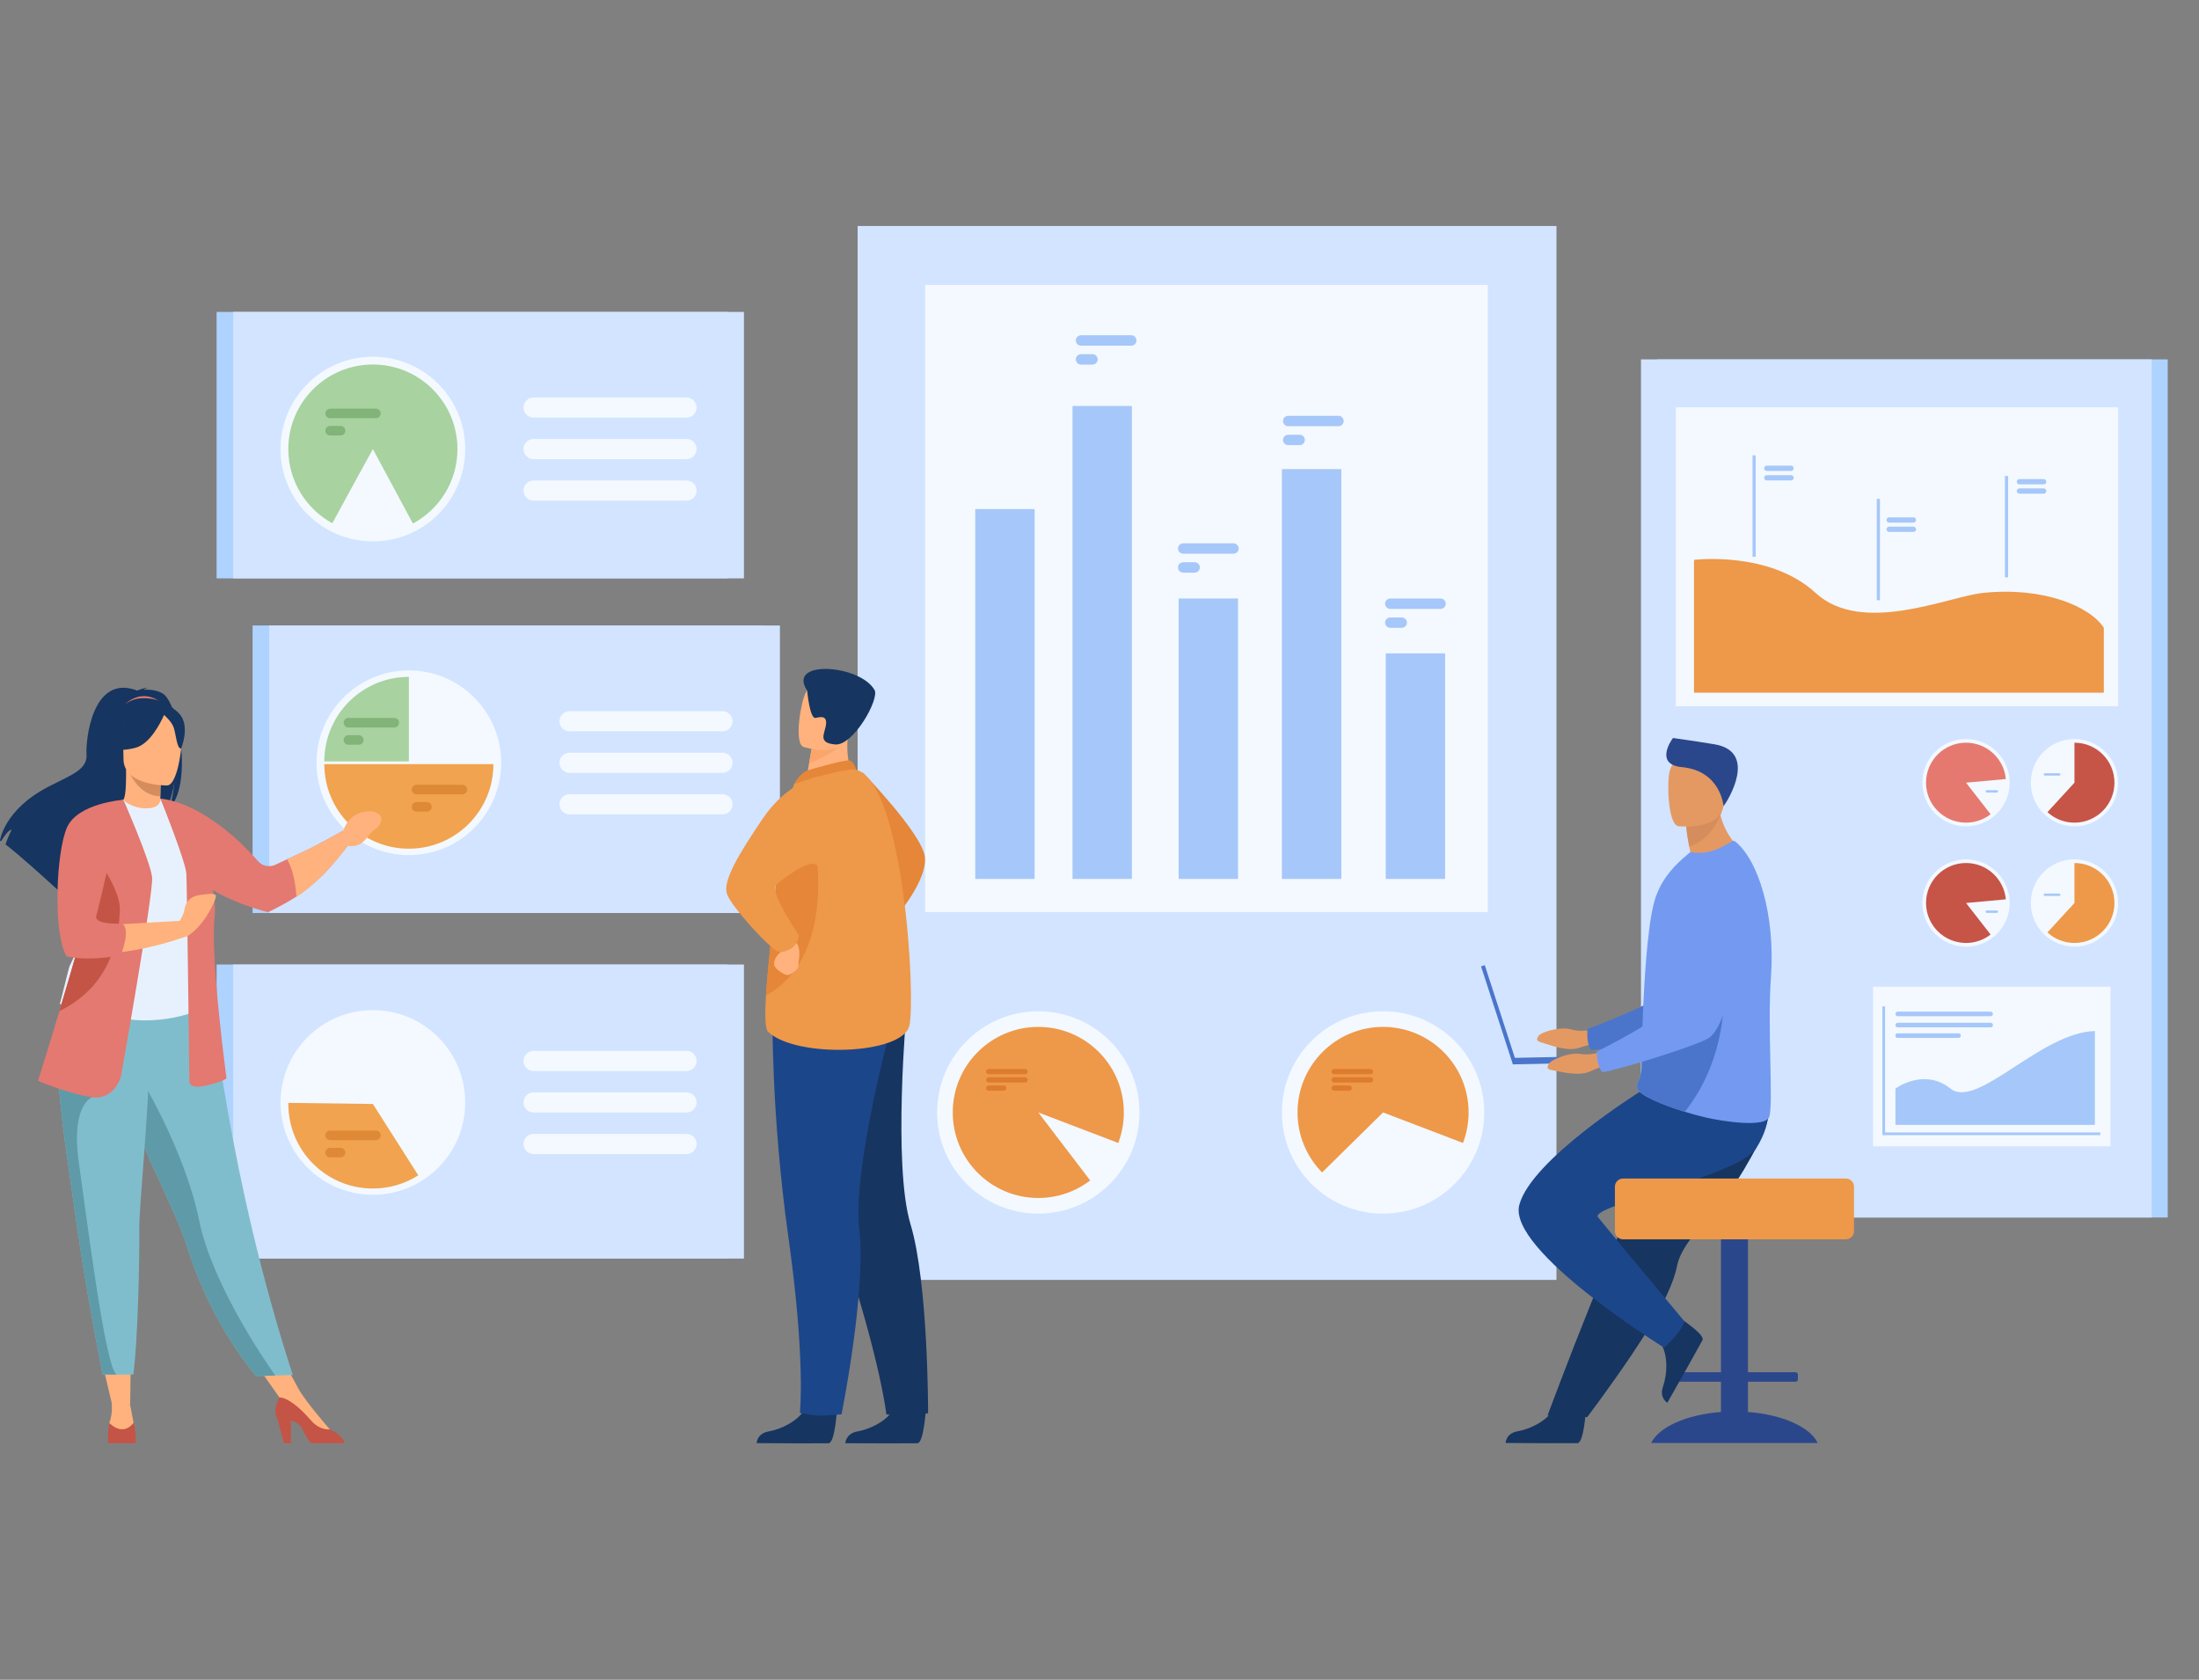
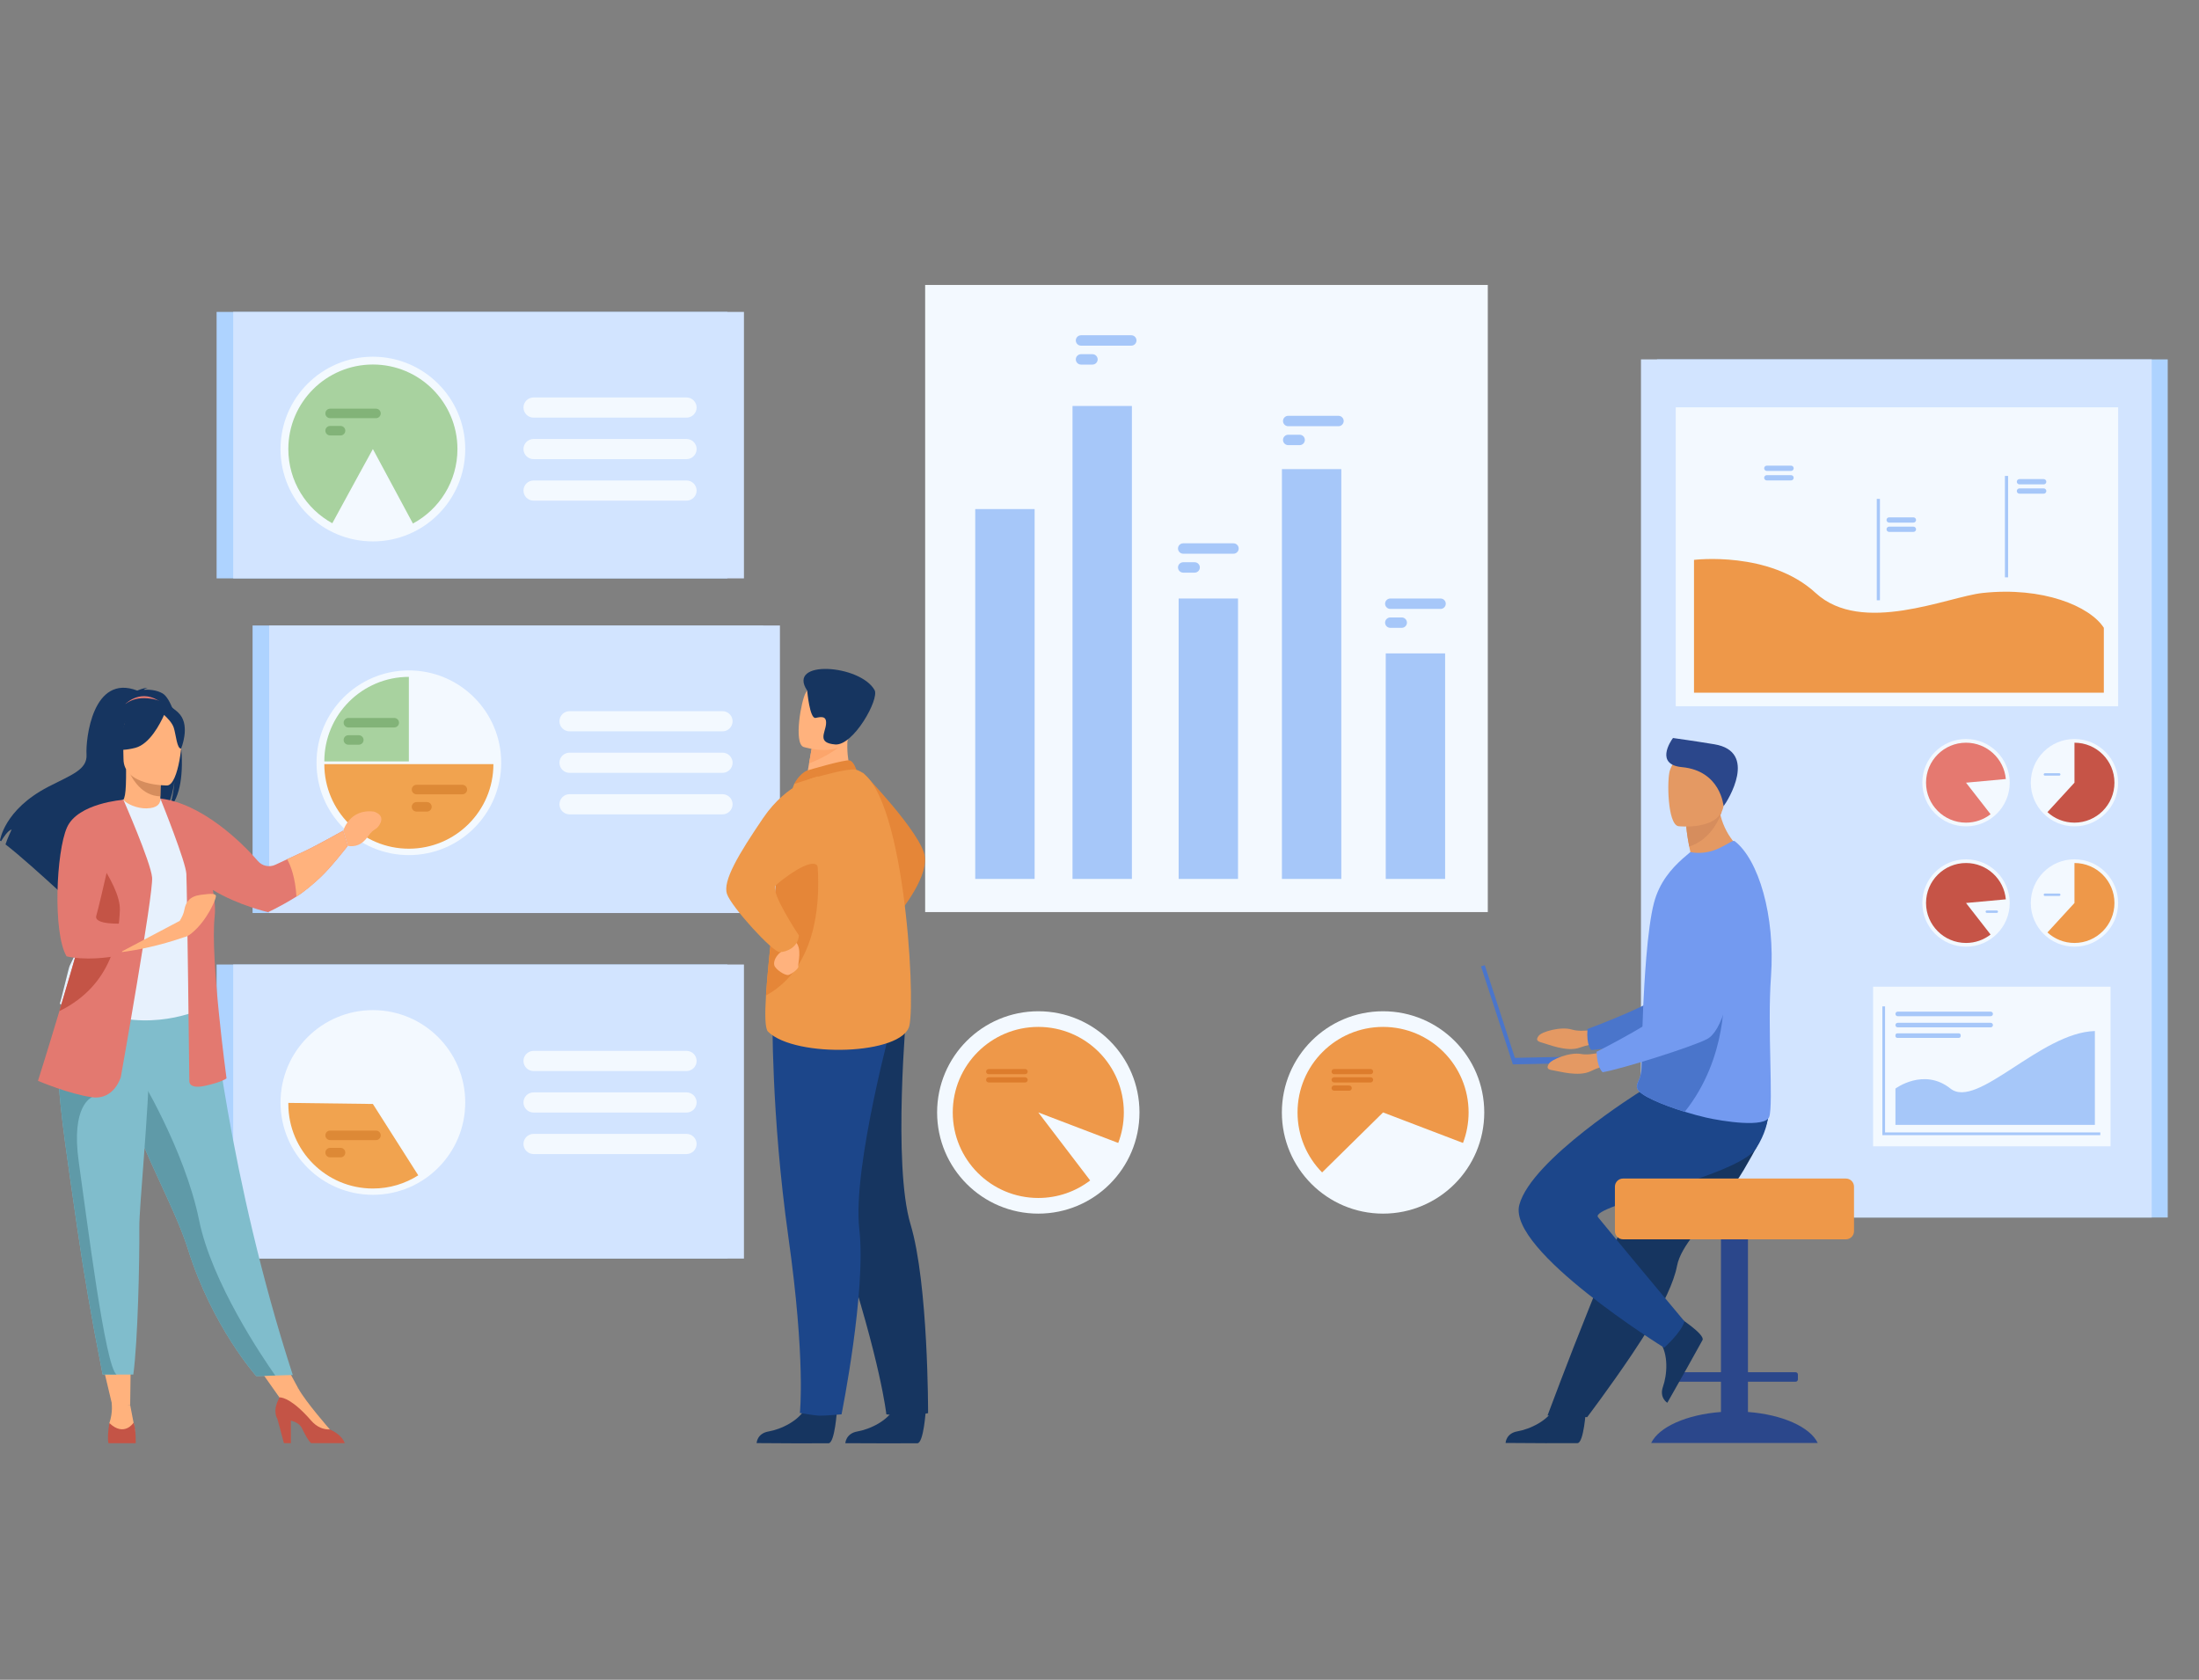
<svg xmlns="http://www.w3.org/2000/svg" style="isolation:isolate" viewBox="0 0 360 275" width="360pt" height="275pt">
  <rect x="0" y="0" width="360" height="275" fill="#808080" stroke="none" />
  <defs>
    <clipPath id="_clipPath_m5xZTLhC4Zs43KO0LddPvNb7T1tLpjTM">
      <rect width="360" height="275" />
    </clipPath>
  </defs>
  <g clip-path="url(#_clipPath_m5xZTLhC4Zs43KO0LddPvNb7T1tLpjTM)">
    <clipPath id="_clipPath_kegkLPnGcqG9tAU31nsC3osLXooetRVt">
      <rect x="0" y="37" width="378.358" height="200" transform="matrix(1,0,0,1,0,0)" fill="rgb(255,255,255)" />
    </clipPath>
    <g clip-path="url(#_clipPath_kegkLPnGcqG9tAU31nsC3osLXooetRVt)">
      <g>
        <path d=" M 271.266 199.324 L 354.88 199.324 L 354.88 58.837 L 271.266 58.837 L 271.266 199.324 Z " fill="rgb(174,211,255)" />
        <path d=" M 268.645 58.837 L 268.645 199.324 L 352.261 199.324 L 352.261 58.837 L 268.645 58.837 Z " fill="rgb(210,228,255)" />
        <path d=" M 346.763 115.619 L 274.34 115.619 L 274.34 66.685 L 346.763 66.685 L 346.763 115.619 Z " fill="rgb(243,249,255)" />
        <path d=" M 345.515 187.666 L 306.645 187.666 L 306.645 161.539 L 345.515 161.539 L 345.515 187.666 Z " fill="rgb(243,249,255)" />
        <path d=" M 277.326 91.66 C 277.326 91.66 289.692 90.12 297.248 97.082 C 304.804 104.042 318.881 97.698 324.549 97.082 C 334.402 96.009 342.127 99.232 344.419 102.777 L 344.419 113.408 L 277.326 113.408 L 277.326 91.66 Z " fill="rgb(238,152,73)" />
-         <path d=" M 287.429 91.152 L 286.911 91.152 L 286.911 74.551 L 287.429 74.551 L 287.429 91.152 Z " fill="rgb(166,199,249)" />
        <path d=" M 307.763 98.276 L 307.247 98.276 L 307.247 81.674 L 307.763 81.674 L 307.763 98.276 Z " fill="rgb(166,199,249)" />
        <path d=" M 328.746 94.52 L 328.229 94.52 L 328.229 77.918 L 328.746 77.918 L 328.746 94.52 Z " fill="rgb(166,199,249)" />
        <path d=" M 293.213 77.098 L 289.241 77.098 C 289.005 77.098 288.811 76.903 288.811 76.666 C 288.811 76.429 289.005 76.234 289.241 76.234 L 293.213 76.234 C 293.452 76.234 293.646 76.429 293.646 76.666 C 293.646 76.903 293.452 77.098 293.213 77.098 Z " fill="rgb(166,199,249)" />
        <path d=" M 293.213 78.652 L 289.241 78.652 C 289.005 78.652 288.811 78.458 288.811 78.22 C 288.811 77.983 289.005 77.789 289.241 77.789 L 293.213 77.789 C 293.452 77.789 293.646 77.983 293.646 78.22 C 293.646 78.458 293.452 78.652 293.213 78.652 Z " fill="rgb(166,199,249)" />
        <path d=" M 313.247 85.56 L 309.275 85.56 C 309.037 85.56 308.843 85.366 308.843 85.128 C 308.843 84.891 309.037 84.697 309.275 84.697 L 313.247 84.697 C 313.484 84.697 313.68 84.891 313.68 85.128 C 313.68 85.366 313.484 85.56 313.247 85.56 Z " fill="rgb(166,199,249)" />
        <path d=" M 313.247 87.082 L 309.275 87.082 C 309.037 87.082 308.843 86.888 308.843 86.651 C 308.843 86.413 309.037 86.219 309.275 86.219 L 313.247 86.219 C 313.484 86.219 313.68 86.413 313.68 86.651 C 313.68 86.888 313.484 87.082 313.247 87.082 Z " fill="rgb(166,199,249)" />
        <path d=" M 334.576 79.3 L 330.604 79.3 C 330.366 79.3 330.172 79.105 330.172 78.868 C 330.172 78.631 330.366 78.436 330.604 78.436 L 334.576 78.436 C 334.813 78.436 335.007 78.631 335.007 78.868 C 335.007 79.105 334.813 79.3 334.576 79.3 Z " fill="rgb(166,199,249)" />
        <path d=" M 334.576 80.822 L 330.604 80.822 C 330.366 80.822 330.172 80.628 330.172 80.39 C 330.172 80.153 330.366 79.959 330.604 79.959 L 334.576 79.959 C 334.813 79.959 335.007 80.153 335.007 80.39 C 335.007 80.628 334.813 80.822 334.576 80.822 Z " fill="rgb(166,199,249)" />
        <path d=" M 332.462 128.136 C 332.462 124.187 335.664 120.985 339.612 120.985 C 343.563 120.985 346.763 124.187 346.763 128.136 C 346.763 132.086 343.563 135.286 339.612 135.286 C 335.664 135.286 332.462 132.086 332.462 128.136 Z " fill="rgb(243,249,255)" />
        <path d=" M 346.159 128.136 C 346.159 131.75 343.227 134.68 339.612 134.68 C 337.907 134.68 336.353 134.028 335.189 132.959 L 339.612 128.136 L 339.612 121.591 C 343.227 121.591 346.159 124.521 346.159 128.136 Z " fill="rgb(198,84,71)" />
        <path d=" M 337.12 126.982 L 334.771 126.982 C 334.663 126.982 334.573 126.894 334.573 126.786 C 334.573 126.678 334.663 126.589 334.771 126.589 L 337.12 126.589 C 337.23 126.589 337.317 126.678 337.317 126.786 C 337.317 126.894 337.23 126.982 337.12 126.982 Z " fill="rgb(166,199,249)" />
        <path d=" M 314.706 128.136 C 314.706 124.187 317.908 120.985 321.859 120.985 C 325.807 120.985 329.01 124.187 329.01 128.136 C 329.01 132.086 325.807 135.286 321.859 135.286 C 317.908 135.286 314.706 132.086 314.706 128.136 Z " fill="rgb(243,249,255)" />
        <path d=" M 321.859 128.136 L 325.88 133.3 C 324.771 134.165 323.376 134.68 321.859 134.68 C 318.243 134.68 315.313 131.75 315.313 128.136 C 315.313 124.521 318.243 121.591 321.859 121.591 C 325.272 121.591 328.074 124.204 328.376 127.538 L 321.859 128.136 Z " fill="rgb(229,121,112)" />
-         <path d=" M 326.899 129.754 L 325.262 129.754 C 325.154 129.754 325.066 129.666 325.066 129.558 C 325.066 129.45 325.154 129.36 325.262 129.36 L 326.899 129.36 C 327.007 129.36 327.095 129.45 327.095 129.558 C 327.095 129.666 327.007 129.754 326.899 129.754 Z " fill="rgb(166,199,249)" />
        <path d=" M 332.462 147.832 C 332.462 143.883 335.664 140.681 339.612 140.681 C 343.563 140.681 346.763 143.883 346.763 147.832 C 346.763 151.782 343.563 154.984 339.612 154.984 C 335.664 154.984 332.462 151.782 332.462 147.832 Z " fill="rgb(243,249,255)" />
        <path d=" M 346.159 147.832 C 346.159 151.446 343.227 154.376 339.612 154.376 C 337.907 154.376 336.353 153.724 335.189 152.655 L 339.612 147.832 L 339.612 141.287 C 343.227 141.287 346.159 144.217 346.159 147.832 Z " fill="rgb(238,152,73)" />
        <path d=" M 337.12 146.68 L 334.771 146.68 C 334.663 146.68 334.573 146.59 334.573 146.482 C 334.573 146.374 334.663 146.285 334.771 146.285 L 337.12 146.285 C 337.23 146.285 337.317 146.374 337.317 146.482 C 337.317 146.59 337.23 146.68 337.12 146.68 Z " fill="rgb(166,199,249)" />
        <path d=" M 314.706 147.832 C 314.706 143.883 317.908 140.681 321.859 140.681 C 325.807 140.681 329.01 143.883 329.01 147.832 C 329.01 151.782 325.807 154.984 321.859 154.984 C 317.908 154.984 314.706 151.782 314.706 147.832 Z " fill="rgb(243,249,255)" />
        <path d=" M 328.376 147.234 C 328.074 143.9 325.272 141.287 321.859 141.287 C 318.243 141.287 315.313 144.217 315.313 147.832 C 315.313 151.446 318.243 154.376 321.859 154.376 C 323.376 154.376 324.771 153.861 325.88 152.996 L 321.859 147.832 L 328.376 147.234 Z " fill="rgb(198,84,71)" />
        <path d=" M 326.899 149.45 L 325.262 149.45 C 325.154 149.45 325.066 149.362 325.066 149.254 C 325.066 149.146 325.154 149.056 325.262 149.056 L 326.899 149.056 C 327.007 149.056 327.095 149.146 327.095 149.254 C 327.095 149.362 327.007 149.45 326.899 149.45 Z " fill="rgb(166,199,249)" />
        <path d=" M 343.84 185.84 L 308.162 185.84 L 308.162 164.759 L 308.604 164.759 L 308.604 185.396 L 343.84 185.396 L 343.84 185.84 Z " fill="rgb(166,199,249)" />
        <path d=" M 319.315 178.217 C 314.948 174.741 310.303 178.217 310.303 178.217 L 310.303 184.16 L 342.955 184.16 L 342.955 168.796 C 334.081 169.021 323.683 181.694 319.315 178.217 Z " fill="rgb(166,199,249)" />
        <path d=" M 310.677 166.367 L 325.892 166.367 C 326.096 166.367 326.265 166.198 326.265 165.992 C 326.265 165.786 326.096 165.619 325.892 165.619 L 310.677 165.619 C 310.471 165.619 310.303 165.786 310.303 165.992 C 310.303 166.198 310.471 166.367 310.677 166.367 Z " fill="rgb(166,199,249)" />
        <path d=" M 310.677 168.193 L 325.892 168.193 C 326.096 168.193 326.265 168.026 326.265 167.82 C 326.265 167.614 326.096 167.446 325.892 167.446 L 310.677 167.446 C 310.471 167.446 310.303 167.614 310.303 167.82 C 310.303 168.026 310.471 168.193 310.677 168.193 Z " fill="rgb(166,199,249)" />
        <path d=" M 310.609 169.917 L 320.683 169.917 C 320.851 169.917 320.989 169.781 320.989 169.612 L 320.989 169.477 C 320.989 169.308 320.851 169.171 320.683 169.171 L 310.609 169.171 C 310.44 169.171 310.303 169.308 310.303 169.477 L 310.303 169.612 C 310.303 169.781 310.44 169.917 310.609 169.917 Z " fill="rgb(166,199,249)" />
-         <path d=" M 254.81 209.539 L 140.403 209.539 L 140.403 37 L 254.81 37 L 254.81 209.539 Z " fill="rgb(210,228,255)" />
        <path d=" M 243.568 149.32 L 151.457 149.32 L 151.457 46.651 L 243.568 46.651 L 243.568 149.32 Z " fill="rgb(243,249,255)" />
        <path d=" M 153.415 182.121 C 153.415 172.973 160.831 165.557 169.981 165.557 C 179.13 165.557 186.546 172.973 186.546 182.121 C 186.546 191.272 179.13 198.688 169.981 198.688 C 160.831 198.688 153.415 191.272 153.415 182.121 Z " fill="rgb(243,249,255)" />
        <path d=" M 183.984 182.121 C 183.984 174.39 177.715 168.119 169.981 168.119 C 162.246 168.119 155.977 174.39 155.977 182.121 C 155.977 189.855 162.246 196.126 169.981 196.126 C 173.177 196.126 176.119 195.057 178.473 193.256 L 169.981 182.121 L 183.067 187.117 C 183.658 185.565 183.984 183.881 183.984 182.121 Z " fill="rgb(238,152,73)" />
        <path d=" M 209.856 182.121 C 209.856 172.973 217.274 165.557 226.423 165.557 C 235.571 165.557 242.989 172.973 242.989 182.121 C 242.989 191.272 235.571 198.688 226.423 198.688 C 217.274 198.688 209.856 191.272 209.856 182.121 Z " fill="rgb(243,249,255)" />
        <path d=" M 226.423 168.119 C 218.687 168.119 212.42 174.39 212.42 182.121 C 212.42 185.95 213.953 189.417 216.443 191.944 L 226.423 182.121 L 239.508 187.117 C 240.099 185.565 240.425 183.881 240.425 182.121 C 240.425 174.39 234.156 168.119 226.423 168.119 Z " fill="rgb(238,152,73)" />
        <path d=" M 224.376 175.013 L 218.415 175.013 C 218.181 175.013 217.99 175.205 217.99 175.438 C 217.99 175.673 218.181 175.864 218.415 175.864 L 224.376 175.864 C 224.61 175.864 224.801 175.673 224.801 175.438 C 224.801 175.205 224.61 175.013 224.376 175.013 Z " fill="rgb(221,124,44)" />
        <path d=" M 224.376 176.362 L 218.415 176.362 C 218.181 176.362 217.99 176.553 217.99 176.788 C 217.99 177.021 218.181 177.213 218.415 177.213 L 224.376 177.213 C 224.61 177.213 224.801 177.021 224.801 176.788 C 224.801 176.553 224.61 176.362 224.376 176.362 Z " fill="rgb(221,124,44)" />
        <path d=" M 220.876 177.71 L 218.415 177.71 C 218.181 177.71 217.99 177.901 217.99 178.136 C 217.99 178.37 218.181 178.561 218.415 178.561 L 220.876 178.561 C 221.111 178.561 221.302 178.37 221.302 178.136 C 221.302 177.901 221.111 177.71 220.876 177.71 Z " fill="rgb(221,124,44)" />
        <path d=" M 167.819 175.013 L 161.859 175.013 C 161.624 175.013 161.433 175.205 161.433 175.438 C 161.433 175.673 161.624 175.864 161.859 175.864 L 167.819 175.864 C 168.054 175.864 168.245 175.673 168.245 175.438 C 168.245 175.205 168.054 175.013 167.819 175.013 Z " fill="rgb(221,124,44)" />
        <path d=" M 167.819 176.362 L 161.859 176.362 C 161.624 176.362 161.433 176.553 161.433 176.788 C 161.433 177.021 161.624 177.213 161.859 177.213 L 167.819 177.213 C 168.054 177.213 168.245 177.021 168.245 176.788 C 168.245 176.553 168.054 176.362 167.819 176.362 Z " fill="rgb(221,124,44)" />
-         <path d=" M 164.32 177.71 L 161.859 177.71 C 161.624 177.71 161.433 177.901 161.433 178.136 C 161.433 178.37 161.624 178.561 161.859 178.561 L 164.32 178.561 C 164.555 178.561 164.746 178.37 164.746 178.136 C 164.746 177.901 164.555 177.71 164.32 177.71 Z " fill="rgb(221,124,44)" />
        <path d=" M 159.658 143.893 L 169.38 143.893 L 169.38 83.343 L 159.658 83.343 L 159.658 143.893 Z " fill="rgb(166,199,249)" />
        <path d=" M 175.583 143.893 L 185.303 143.893 L 185.303 66.465 L 175.583 66.465 L 175.583 143.893 Z " fill="rgb(166,199,249)" />
        <path d=" M 192.959 143.893 L 202.678 143.893 L 202.678 97.985 L 192.959 97.985 L 192.959 143.893 Z " fill="rgb(166,199,249)" />
        <path d=" M 209.866 143.893 L 219.586 143.893 L 219.586 76.802 L 209.866 76.802 L 209.866 143.893 Z " fill="rgb(166,199,249)" />
        <path d=" M 226.862 106.97 L 226.862 143.893 L 236.581 143.893 L 236.581 106.97 L 226.862 106.97 Z " fill="rgb(166,199,249)" />
        <path d=" M 219.125 68.074 L 210.893 68.074 C 210.425 68.074 210.042 68.457 210.042 68.925 C 210.042 69.394 210.425 69.777 210.893 69.777 L 219.125 69.777 C 219.593 69.777 219.976 69.394 219.976 68.925 C 219.976 68.457 219.593 68.074 219.125 68.074 Z " fill="rgb(166,199,249)" />
        <path d=" M 212.768 71.173 L 210.893 71.173 C 210.425 71.173 210.042 71.556 210.042 72.024 C 210.042 72.492 210.425 72.876 210.893 72.876 L 212.768 72.876 C 213.237 72.876 213.619 72.492 213.619 72.024 C 213.619 71.556 213.237 71.173 212.768 71.173 Z " fill="rgb(166,199,249)" />
        <path d=" M 185.205 54.887 L 176.973 54.887 C 176.505 54.887 176.122 55.27 176.122 55.738 C 176.122 56.207 176.505 56.59 176.973 56.59 L 185.205 56.59 C 185.674 56.59 186.056 56.207 186.056 55.738 C 186.056 55.27 185.674 54.887 185.205 54.887 Z " fill="rgb(166,199,249)" />
        <path d=" M 178.848 57.985 L 176.973 57.985 C 176.505 57.985 176.122 58.369 176.122 58.837 C 176.122 59.305 176.505 59.689 176.973 59.689 L 178.848 59.689 C 179.317 59.689 179.701 59.305 179.701 58.837 C 179.701 58.369 179.317 57.985 178.848 57.985 Z " fill="rgb(166,199,249)" />
        <path d=" M 201.935 88.948 L 193.703 88.948 C 193.234 88.948 192.851 89.331 192.851 89.799 C 192.851 90.269 193.234 90.652 193.703 90.652 L 201.935 90.652 C 202.403 90.652 202.786 90.269 202.786 89.799 C 202.786 89.331 202.403 88.948 201.935 88.948 Z " fill="rgb(166,199,249)" />
        <path d=" M 195.578 92.047 L 193.703 92.047 C 193.234 92.047 192.851 92.431 192.851 92.898 C 192.851 93.368 193.234 93.75 193.703 93.75 L 195.578 93.75 C 196.046 93.75 196.429 93.368 196.429 92.898 C 196.429 92.431 196.046 92.047 195.578 92.047 Z " fill="rgb(166,199,249)" />
        <path d=" M 235.838 97.985 L 227.606 97.985 C 227.137 97.985 226.753 98.369 226.753 98.837 C 226.753 99.306 227.137 99.689 227.606 99.689 L 235.838 99.689 C 236.306 99.689 236.689 99.306 236.689 98.837 C 236.689 98.369 236.306 97.985 235.838 97.985 Z " fill="rgb(166,199,249)" />
        <path d=" M 229.481 101.085 L 227.606 101.085 C 227.137 101.085 226.753 101.468 226.753 101.936 C 226.753 102.404 227.137 102.787 227.606 102.787 L 229.481 102.787 C 229.949 102.787 230.332 102.404 230.332 101.936 C 230.332 101.468 229.949 101.085 229.481 101.085 Z " fill="rgb(166,199,249)" />
        <path d=" M 41.349 102.402 L 41.349 149.475 L 124.963 149.475 L 124.963 102.402 L 41.349 102.402 Z " fill="rgb(174,211,255)" />
        <path d=" M 44.067 102.402 L 44.067 149.475 L 127.683 149.475 L 127.683 102.402 L 44.067 102.402 Z " fill="rgb(210,228,255)" />
        <path d=" M 66.936 109.757 C 58.586 109.757 51.817 116.526 51.817 124.874 C 51.817 133.224 58.586 139.993 66.936 139.993 C 75.284 139.993 82.053 133.224 82.053 124.874 C 82.053 116.526 75.284 109.757 66.936 109.757 Z " fill="rgb(243,249,255)" />
        <path d=" M 118.284 116.43 L 93.237 116.43 C 92.331 116.43 91.587 117.173 91.587 118.08 C 91.587 118.987 92.331 119.73 93.237 119.73 L 118.284 119.73 C 119.191 119.73 119.934 118.987 119.934 118.08 C 119.934 117.173 119.191 116.43 118.284 116.43 Z " fill="rgb(243,249,255)" />
        <path d=" M 118.284 123.224 L 93.237 123.224 C 92.331 123.224 91.587 123.967 91.587 124.874 C 91.587 125.783 92.331 126.526 93.237 126.526 L 118.284 126.526 C 119.191 126.526 119.934 125.783 119.934 124.874 C 119.934 123.967 119.191 123.224 118.284 123.224 Z " fill="rgb(243,249,255)" />
        <path d=" M 118.284 130.02 L 93.237 130.02 C 92.331 130.02 91.587 130.764 91.587 131.671 C 91.587 132.577 92.331 133.321 93.237 133.321 L 118.284 133.321 C 119.191 133.321 119.934 132.577 119.934 131.671 C 119.934 130.764 119.191 130.02 118.284 130.02 Z " fill="rgb(243,249,255)" />
        <path d=" M 53.094 124.655 L 66.936 124.655 L 66.936 110.813 C 59.291 110.813 53.094 117.011 53.094 124.655 Z " fill="rgb(168,210,159)" />
        <path d=" M 80.778 125.101 L 66.936 125.101 L 66.936 125.101 L 53.094 125.101 C 53.094 132.746 59.291 138.943 66.936 138.943 L 66.936 138.943 L 66.936 138.943 C 74.58 138.943 80.778 132.746 80.778 125.101 Z " fill="rgb(241,163,79)" />
        <path d=" M 64.545 117.539 L 57.032 117.539 C 56.605 117.539 56.256 117.889 56.256 118.316 C 56.256 118.744 56.605 119.093 57.032 119.093 L 64.545 119.093 C 64.972 119.093 65.322 118.744 65.322 118.316 C 65.322 117.889 64.972 117.539 64.545 117.539 Z " fill="rgb(130,179,120)" />
        <path d=" M 58.743 120.367 L 57.032 120.367 C 56.605 120.367 56.256 120.716 56.256 121.144 C 56.256 121.571 56.605 121.92 57.032 121.92 L 58.743 121.92 C 59.171 121.92 59.52 121.571 59.52 121.144 C 59.52 120.716 59.171 120.367 58.743 120.367 Z " fill="rgb(130,179,120)" />
        <path d=" M 75.698 128.485 L 68.186 128.485 C 67.759 128.485 67.409 128.835 67.409 129.262 C 67.409 129.689 67.759 130.039 68.186 130.039 L 75.698 130.039 C 76.126 130.039 76.475 129.689 76.475 129.262 C 76.475 128.835 76.126 128.485 75.698 128.485 Z " fill="rgb(221,137,54)" />
        <path d=" M 69.897 131.312 L 68.186 131.312 C 67.759 131.312 67.409 131.662 67.409 132.089 C 67.409 132.518 67.759 132.868 68.186 132.868 L 69.897 132.868 C 70.324 132.868 70.674 132.518 70.674 132.089 C 70.674 131.662 70.324 131.312 69.897 131.312 Z " fill="rgb(221,137,54)" />
        <path d=" M 35.46 157.904 L 35.46 206.046 L 119.074 206.046 L 119.074 157.904 L 35.46 157.904 Z " fill="rgb(174,211,255)" />
        <path d=" M 38.178 157.904 L 38.178 206.046 L 121.793 206.046 L 121.793 157.904 L 38.178 157.904 Z " fill="rgb(210,228,255)" />
        <path d=" M 45.926 180.488 C 45.926 172.14 52.695 165.371 61.045 165.371 C 69.395 165.371 76.164 172.14 76.164 180.488 C 76.164 188.838 69.395 195.607 61.045 195.607 C 52.695 195.607 45.926 188.838 45.926 180.488 Z " fill="rgb(243,249,255)" />
        <path d=" M 87.348 175.344 L 112.393 175.344 C 113.301 175.344 114.043 174.601 114.043 173.694 C 114.043 172.787 113.301 172.044 112.393 172.044 L 87.348 172.044 C 86.44 172.044 85.697 172.787 85.697 173.694 C 85.697 174.601 86.44 175.344 87.348 175.344 Z " fill="rgb(243,249,255)" />
        <path d=" M 112.393 178.838 L 87.348 178.838 C 86.44 178.838 85.697 179.581 85.697 180.488 C 85.697 181.397 86.44 182.14 87.348 182.14 L 112.393 182.14 C 113.301 182.14 114.043 181.397 114.043 180.488 C 114.043 179.581 113.301 178.838 112.393 178.838 Z " fill="rgb(243,249,255)" />
        <path d=" M 112.393 185.634 L 87.348 185.634 C 86.44 185.634 85.697 186.377 85.697 187.284 C 85.697 188.191 86.44 188.934 87.348 188.934 L 112.393 188.934 C 113.301 188.934 114.043 188.191 114.043 187.284 C 114.043 186.377 113.301 185.634 112.393 185.634 Z " fill="rgb(243,249,255)" />
        <path d=" M 61.045 180.735 L 47.205 180.559 C 47.203 180.617 47.203 180.676 47.203 180.735 C 47.203 188.379 53.401 194.577 61.045 194.577 C 63.778 194.577 66.327 193.785 68.473 192.417 L 61.045 180.735 Z " fill="rgb(241,163,79)" />
        <path d=" M 61.555 185.094 L 54.043 185.094 C 53.616 185.094 53.266 185.443 53.266 185.871 L 53.266 185.871 C 53.266 186.298 53.616 186.648 54.043 186.648 L 61.555 186.648 C 61.983 186.648 62.332 186.298 62.332 185.871 L 62.332 185.871 C 62.332 185.443 61.983 185.094 61.555 185.094 Z " fill="rgb(221,137,54)" />
        <path d=" M 55.754 187.921 L 54.043 187.921 C 53.616 187.921 53.266 188.271 53.266 188.698 C 53.266 189.125 53.616 189.475 54.043 189.475 L 55.754 189.475 C 56.181 189.475 56.531 189.125 56.531 188.698 C 56.531 188.271 56.181 187.921 55.754 187.921 Z " fill="rgb(221,137,54)" />
        <path d=" M 35.46 51.064 L 35.46 94.689 L 119.076 94.689 L 119.076 51.064 L 35.46 51.064 Z " fill="rgb(174,211,255)" />
        <path d=" M 38.178 51.064 L 38.178 94.689 L 121.793 94.689 L 121.793 51.064 L 38.178 51.064 Z " fill="rgb(210,228,255)" />
        <path d=" M 45.926 73.517 C 45.926 65.167 52.695 58.398 61.045 58.398 C 69.395 58.398 76.164 65.167 76.164 73.517 C 76.164 81.866 69.395 88.636 61.045 88.636 C 52.695 88.636 45.926 81.866 45.926 73.517 Z " fill="rgb(243,249,255)" />
        <path d=" M 61.045 59.676 C 53.401 59.676 47.203 65.872 47.203 73.517 C 47.203 78.754 50.113 83.312 54.403 85.662 C 56.62 81.555 61.045 73.517 61.045 73.517 L 67.6 85.71 C 71.939 83.374 74.888 78.79 74.888 73.517 C 74.888 65.872 68.691 59.676 61.045 59.676 Z " fill="rgb(168,210,159)" />
        <path d=" M 112.393 65.071 L 87.348 65.071 C 86.44 65.071 85.698 65.814 85.698 66.721 C 85.698 67.629 86.44 68.372 87.348 68.372 L 112.393 68.372 C 113.301 68.372 114.043 67.629 114.043 66.721 C 114.043 65.814 113.301 65.071 112.393 65.071 Z " fill="rgb(243,249,255)" />
        <path d=" M 112.393 71.867 L 87.348 71.867 C 86.44 71.867 85.698 72.609 85.698 73.517 C 85.698 74.425 86.44 75.167 87.348 75.167 L 112.393 75.167 C 113.301 75.167 114.043 74.425 114.043 73.517 C 114.043 72.609 113.301 71.867 112.393 71.867 Z " fill="rgb(243,249,255)" />
        <path d=" M 112.393 78.662 L 87.348 78.662 C 86.44 78.662 85.698 79.404 85.698 80.312 C 85.698 81.22 86.44 81.962 87.348 81.962 L 112.393 81.962 C 113.301 81.962 114.043 81.22 114.043 80.312 C 114.043 79.404 113.301 78.662 112.393 78.662 Z " fill="rgb(243,249,255)" />
        <path d=" M 61.555 66.906 L 54.043 66.906 C 53.616 66.906 53.266 67.256 53.266 67.683 C 53.266 68.111 53.616 68.46 54.043 68.46 L 61.555 68.46 C 61.983 68.46 62.332 68.111 62.332 67.683 C 62.332 67.256 61.983 66.906 61.555 66.906 Z " fill="rgb(130,179,120)" />
        <path d=" M 55.754 69.734 L 54.043 69.734 C 53.616 69.734 53.266 70.084 53.266 70.511 C 53.266 70.938 53.616 71.288 54.043 71.288 L 55.754 71.288 C 56.181 71.288 56.531 70.938 56.531 70.511 C 56.531 70.084 56.181 69.734 55.754 69.734 Z " fill="rgb(130,179,120)" />
        <path d=" M 141.189 126.403 C 141.189 126.403 150.942 136.47 151.41 140.267 C 151.878 144.064 146.769 150.004 146.769 150.004 L 141.189 126.403 Z " fill="rgb(229,134,56)" />
        <path d=" M 137.019 230.855 C 137.019 230.855 136.686 236.207 135.651 236.284 C 135.512 236.295 130.398 236.295 130.398 236.295 L 123.869 236.256 C 123.869 236.256 123.911 234.683 125.82 234.351 C 127.728 234.018 130.924 232.677 132.079 230.154 C 133.295 227.5 137.019 230.855 137.019 230.855 Z " fill="rgb(22,53,96)" />
        <path d=" M 151.56 230.855 C 151.56 230.855 151.229 236.207 150.194 236.284 C 150.055 236.295 144.941 236.295 144.941 236.295 L 138.392 236.271 C 138.392 236.271 138.454 234.683 140.363 234.351 C 142.271 234.018 145.465 232.677 146.622 230.154 C 147.838 227.5 151.56 230.855 151.56 230.855 Z " fill="rgb(22,53,96)" />
        <path d=" M 129.787 173.454 C 129.787 173.454 131.494 184.376 137.865 203.763 C 144.236 223.15 145.104 231.545 145.104 231.545 C 145.104 231.545 146.826 231.795 148.647 231.795 C 149.797 231.795 151.937 231.355 151.937 231.355 C 151.937 231.355 151.996 210.166 149.059 200.417 C 146.124 190.667 148.426 165.27 148.426 165.27 L 129.787 173.454 Z " fill="rgb(22,53,96)" />
        <path d=" M 126.462 165.867 C 126.462 165.867 126.22 182.326 129.068 202.533 C 131.915 222.741 130.949 231.319 130.949 231.319 C 130.949 231.319 133.295 231.738 134.117 231.767 C 134.999 231.795 137.77 231.545 137.77 231.545 C 137.77 231.545 141.846 211.331 140.677 201.216 C 139.508 191.101 146.259 166.509 146.259 166.509 L 126.462 165.867 Z " fill="rgb(28,70,138)" />
        <path d=" M 139.664 127.354 L 136.448 129.737 L 131.798 128.757 C 131.863 128.333 132.17 126.577 132.449 124.986 C 132.465 124.891 132.482 124.797 132.499 124.705 C 132.739 123.351 132.945 122.187 132.945 122.187 L 137.287 120.024 L 138.905 119.217 C 138.902 119.245 138.78 120.72 138.763 120.936 C 138.459 124.758 139.664 127.354 139.664 127.354 Z " fill="rgb(255,178,125)" />
        <path d=" M 132.124 126.151 C 132.226 126.109 138.448 124.273 139.123 124.496 C 139.8 124.719 140.201 126.026 140.201 126.026 L 130.023 128.328 C 130.023 128.328 130.824 126.698 132.124 126.151 Z " fill="rgb(229,134,56)" />
        <path d=" M 148.878 167.899 C 147.824 172.711 130.272 173.282 125.747 168.914 C 125.232 168.416 125.207 166.1 125.401 162.978 C 125.781 156.876 127 147.698 127.048 143.01 C 127.071 140.745 127.382 138.429 127.796 136.327 C 128.677 131.844 130.023 128.326 130.023 128.326 C 130.023 128.326 138.596 125.555 140.201 126.026 C 147.929 128.298 149.934 163.089 148.878 167.899 Z " fill="rgb(238,152,73)" />
        <path d=" M 125.401 162.978 C 125.781 156.876 127 147.698 127.048 143.01 C 127.071 140.745 127.382 138.429 127.796 136.327 L 132.954 135.416 C 132.954 135.416 137.997 156.011 125.401 162.978 Z " fill="rgb(229,134,56)" />
        <path d=" M 128.194 154.474 C 128.194 154.474 128.546 155.313 127.808 155.878 C 127.07 156.442 126.59 157.355 126.759 158.024 C 126.928 158.691 128.547 159.782 129.11 159.607 C 129.67 159.431 130.812 158.551 130.691 158.198 C 130.567 157.845 131.459 155.106 130.089 154.052 C 128.721 152.996 128.194 154.474 128.194 154.474 Z " fill="rgb(255,178,125)" />
        <path d=" M 133.96 127.094 C 133.96 127.094 128.931 128.034 124.923 133.94 C 120.915 139.846 118.279 144.238 119.017 146.366 C 119.755 148.494 126.485 155.876 127.645 155.876 C 128.806 155.876 130.677 155.033 130.783 153.135 C 130.783 153.135 126.044 146.033 126.978 144.971 C 127.377 144.516 133.129 139.846 133.95 141.956 C 135.31 145.445 133.96 127.094 133.96 127.094 Z " fill="rgb(238,152,73)" />
        <path d=" M 138.438 121.003 C 137.485 122.827 133.932 124.405 132.449 124.986 C 132.465 124.891 132.482 124.797 132.499 124.705 C 132.739 123.351 132.945 122.187 132.945 122.187 L 137.287 120.024 C 138.247 120.009 138.831 120.252 138.438 121.003 Z " fill="rgb(252,165,107)" />
        <path d=" M 131.547 122.287 C 131.547 122.287 137.973 124.292 139.16 120.27 C 140.348 116.247 141.977 113.799 137.922 112.348 C 133.869 110.897 132.616 112.196 131.893 113.442 C 131.17 114.689 129.905 121.662 131.547 122.287 Z " fill="rgb(255,178,125)" />
        <path d=" M 132.145 113.055 C 132.145 113.055 132.555 117.735 133.523 117.531 C 134.491 117.328 135.369 117.178 135.227 118.588 C 135.085 120 133.742 121.628 136.727 121.878 C 139.709 122.128 143.997 114.435 143.178 112.978 C 140.814 108.776 128.728 107.928 132.145 113.055 Z " fill="rgb(22,53,96)" />
        <path d=" M 16.423 221.812 L 18.379 230.054 L 21.311 230.037 L 21.417 221.812 L 16.423 221.812 Z " fill="rgb(255,178,125)" />
        <path d=" M 41.077 222.164 L 46.644 230.054 L 48.814 227.269 L 45.464 221.079 L 41.077 222.164 Z " fill="rgb(255,178,125)" />
        <path d=" M 26.602 113.513 C 25.59 112.937 24.378 112.875 23.53 112.925 C 23.748 112.699 24.177 112.618 24.177 112.618 C 23.651 112.54 22.478 113.061 22.478 113.061 C 15.161 110.242 14.011 121.014 14.165 123.516 C 14.319 126.019 11.707 126.837 7.901 128.808 C 0.638 132.571 0 137.609 0 137.609 C 0.057 137.641 0.117 137.68 0.179 137.724 C 0.539 137.112 1.282 135.965 1.907 135.793 C 1.883 135.849 1.167 137.371 0.9 138.244 C 3.043 139.873 7.051 143.484 9.845 146.045 C 9.831 145.545 9.851 144.834 10.035 144.459 L 10.38 146.538 C 11.875 147.911 12.905 148.879 12.905 148.879 C 12.721 146.855 22.052 136.183 26.919 132.988 C 28.105 131.243 28.526 128.161 28.558 127.918 C 28.353 130.362 27.934 131.733 27.561 132.505 C 31.684 128.71 29.284 115.037 26.602 113.513 Z " fill="rgb(22,53,96)" />
        <path d=" M 26.632 133.147 C 26.656 133.157 24.281 134.39 22.494 133.902 C 20.814 133.444 19.716 131.265 19.74 131.26 C 20.451 131.118 20.657 130.14 20.642 125.938 L 20.963 126.003 L 26.372 127.073 C 26.372 127.073 26.249 128.776 26.246 130.378 C 26.242 131.726 26.323 133.003 26.632 133.147 Z " fill="rgb(255,178,125)" />
        <path d=" M 20.515 115.276 C 20.515 115.276 23.184 112.436 26.533 115.131 C 26.533 115.131 24.584 114.795 20.515 115.276 Z " fill="rgb(227,121,112)" />
        <path d=" M 26.372 127.073 C 26.372 127.073 26.249 128.776 26.246 130.378 C 23.219 130.294 21.618 127.533 20.963 126.003 L 26.372 127.073 Z " fill="rgb(214,141,93)" />
        <path d=" M 20.405 125.413 C 20.405 125.413 18.818 122.907 18.438 120.764 C 18.166 119.233 18.944 113.562 24.644 114.38 C 24.644 114.38 26.3 114.542 27.855 115.594 C 29.093 116.428 30.878 118.234 28.882 123.182 L 28.363 124.854 L 20.405 125.413 Z " fill="rgb(22,53,96)" />
        <path d=" M 47.931 225.106 L 45.065 225.193 L 41.961 225.288 C 41.961 225.288 34.791 217.306 30.77 204.513 C 30.677 204.216 30.578 203.913 30.473 203.609 C 28.272 197.193 23.71 189.137 21.307 181.848 C 20.924 180.686 20.581 179.593 20.272 178.558 C 20.174 178.227 20.078 177.902 19.985 177.582 C 18.213 171.426 17.701 167.384 17.228 163.065 L 34.589 163.204 C 34.589 163.204 37.391 192.692 47.931 225.106 Z " fill="rgb(128,189,204)" />
        <path d=" M 32.158 153.228 C 32.114 161.49 33.369 165.033 33.369 165.033 C 33.369 165.033 25.936 168.809 17.102 166.03 C 16.999 165.997 9.787 164.352 9.787 164.352 C 9.936 164.018 11.25 158.45 11.395 158.144 C 13.26 154.138 14.677 152.381 14.898 151.15 C 15.307 148.852 15.317 146.472 15.112 144.229 C 14.574 138.289 12.969 133.359 12.969 133.359 C 15.377 132.812 17.693 131.875 20.199 130.936 C 20.775 131.654 22.474 132.378 24.003 132.344 C 25.762 132.306 26.311 131.561 26.247 130.723 C 28.122 131.767 29.613 132.76 29.613 132.76 C 31.208 135.528 34.44 138.215 34.673 142.463 C 34.731 143.506 32.16 152.996 32.158 153.228 Z " fill="rgb(231,241,253)" />
        <path d=" M 17.228 154.15 C 16.468 155.224 15.014 161.752 11.395 162.572 C 13.26 157.919 14.677 155.879 14.898 154.449 C 15.307 151.779 15.317 149.016 15.112 146.41 C 16.323 144.285 17.228 142.829 17.228 142.829 C 17.323 142.486 19.154 136.827 19.74 141.885 C 20.326 146.945 18.076 152.947 17.228 154.15 Z " fill="rgb(95,154,168)" />
        <path d=" M 27.384 128.592 C 27.384 128.592 20.221 128.71 20.216 124.249 C 20.211 119.787 19.284 116.798 23.856 116.535 C 28.429 116.271 29.319 117.972 29.682 119.46 C 30.047 120.949 29.245 128.446 27.384 128.592 Z " fill="rgb(255,178,125)" />
        <path d=" M 29.47 116.98 C 28.365 115.641 27.529 115.932 27.06 116.334 C 25.513 114.021 20.621 117.366 20.621 117.366 C 20.142 120.566 17.833 122.4 17.833 122.4 C 17.833 122.4 19.139 123.207 22.148 122.432 C 24.516 121.824 26.235 118.453 26.86 117.045 C 27.286 117.423 28.184 118.298 28.453 119.154 C 28.811 120.291 28.971 122.63 29.652 122.55 C 29.652 122.55 31.13 118.992 29.47 116.98 Z " fill="rgb(22,53,96)" />
        <path d=" M 18.281 229.593 C 18.281 229.593 18.517 231.226 17.907 232.972 C 17.907 232.972 17.428 235.158 19.581 235.198 C 21.733 235.239 22.261 235.036 22.018 233.697 C 21.773 232.356 21.311 230.037 21.311 230.037 L 18.281 229.593 Z " fill="rgb(255,178,125)" />
        <path d=" M 22.221 236.271 L 22.214 236.276 L 17.76 236.276 L 17.752 236.271 C 17.509 235.129 17.907 232.974 17.907 232.974 C 20.345 235.305 21.871 232.917 21.871 232.917 C 22.266 233.913 22.221 236.271 22.221 236.271 Z " fill="rgb(196,84,70)" />
        <path d=" M 54.003 234.018 C 54.003 234.018 50.034 229.51 48.814 227.269 L 45.864 228.781 L 52.461 234.976 L 54.004 234.773 L 54.003 234.018 Z " fill="rgb(255,178,125)" />
        <path d=" M 56.436 236.264 L 50.93 236.264 C 50.446 235.827 49.983 234.947 49.416 233.792 C 49.091 233.131 48.365 232.766 47.619 232.567 L 47.619 236.264 L 46.48 236.264 L 45.425 232.332 C 44.722 231.015 45.249 229.807 45.744 228.765 C 46.318 228.764 47.987 229.181 50.919 232.549 C 51.881 233.655 52.945 234.05 54.003 234.018 L 54.047 234.04 C 55.715 234.807 56.261 235.747 56.436 236.264 Z " fill="rgb(196,84,70)" />
        <path d=" M 56.169 135.996 C 56.169 135.996 51.469 138.624 49.789 139.382 C 49.193 139.651 48.11 140.154 47.005 140.671 C 46.338 140.981 45.663 141.299 45.078 141.574 C 44.09 142.039 42.917 141.784 42.207 140.954 C 39.662 137.982 33.074 131.54 26.271 130.733 L 26.247 130.723 L 26.251 130.73 L 26.242 130.73 L 26.279 130.802 C 26.661 131.753 30.392 141.073 30.507 143.037 C 30.628 145.109 30.995 176.913 30.995 176.913 C 30.995 176.913 30.75 178.375 33.553 177.766 C 36.355 177.156 37.087 176.546 37.087 176.546 C 37.087 176.546 34.406 156.928 35.138 150.105 C 35.281 148.766 35.151 147.261 34.852 145.707 C 38.995 148.217 43.879 149.333 43.879 149.333 C 43.879 149.333 45.702 148.538 48.534 146.784 C 49.721 146.046 51.099 144.871 52.457 143.626 C 54.096 142.123 56.918 138.494 56.918 138.494 L 56.169 135.996 Z " fill="rgb(227,121,112)" />
        <path d=" M 45.065 225.193 L 41.961 225.288 C 41.961 225.288 34.791 217.306 30.77 204.513 C 30.677 204.216 30.578 203.913 30.473 203.609 C 28.272 197.193 23.71 189.137 21.307 181.848 C 20.924 180.686 20.581 179.593 20.272 178.558 C 20.174 178.227 20.078 177.902 19.985 177.582 L 22.542 175.641 C 22.542 175.641 30.218 188.07 32.594 199.767 C 34.658 209.927 42.925 222.153 45.065 225.193 Z " fill="rgb(95,154,168)" />
        <path d=" M 22.809 200.856 C 22.853 206.545 22.565 219.622 21.824 225.036 L 19.074 225.036 C 17.556 225.036 16.798 225.014 16.798 225.014 C 14.94 215.6 13.618 207.811 12.655 201.1 C 11.865 195.592 11.164 190.87 10.623 186.806 C 10.079 182.714 9.703 179.289 9.568 176.396 C 9.546 175.94 9.53 175.496 9.522 175.067 C 9.514 174.633 9.51 174.214 9.515 173.805 L 24.514 172.343 C 24.325 182.309 22.785 197.551 22.809 200.856 Z " fill="rgb(128,189,204)" />
        <path d=" M 19.074 225.036 C 17.556 225.036 16.798 225.014 16.798 225.014 C 14.94 215.6 13.618 207.811 12.655 201.1 C 11.865 195.592 11.164 190.87 10.623 186.806 C 10.079 182.714 9.703 179.289 9.568 176.396 L 15.072 179.634 C 15.072 179.634 11.559 180.873 12.898 190.255 C 14.239 199.639 17.21 223.707 19.074 225.036 Z " fill="rgb(95,154,168)" />
        <path d=" M 19.784 176.303 C 19.784 176.303 18.727 180.12 15.072 179.634 C 11.415 179.146 6.217 176.953 6.217 176.953 C 6.217 176.953 7.779 172.017 9.723 165.531 C 12.074 157.68 14.986 147.56 16.357 141.176 C 16.742 139.387 17.006 137.892 17.104 136.823 L 20.199 130.936 C 20.199 130.936 24.658 141.088 24.901 143.646 C 25.144 146.205 19.784 176.303 19.784 176.303 Z " fill="rgb(227,121,112)" />
-         <path d=" M 32.839 146.502 C 31.079 146.734 30.405 147.669 30.187 148.931 C 30.071 149.612 29.72 150.284 29.422 150.758 C 27.669 150.853 23.496 151.081 19.99 151.302 L 19.699 155.901 C 22.581 155.543 26.121 154.812 30.194 153.417 C 30.507 153.364 30.898 153.17 31.388 152.768 C 33.913 150.701 35.345 147.239 35.35 146.742 C 35.355 146.247 34.599 146.271 32.839 146.502 Z " fill="rgb(255,178,125)" />
+         <path d=" M 32.839 146.502 C 31.079 146.734 30.405 147.669 30.187 148.931 C 30.071 149.612 29.72 150.284 29.422 150.758 L 19.699 155.901 C 22.581 155.543 26.121 154.812 30.194 153.417 C 30.507 153.364 30.898 153.17 31.388 152.768 C 33.913 150.701 35.345 147.239 35.35 146.742 C 35.355 146.247 34.599 146.271 32.839 146.502 Z " fill="rgb(255,178,125)" />
        <path d=" M 19.622 149.009 C 19.458 153.152 18.483 161.192 9.792 165.499 C 9.769 165.509 9.745 165.521 9.723 165.531 C 12.074 157.68 14.986 147.56 16.357 141.176 C 17.953 143.56 19.711 146.727 19.622 149.009 Z " fill="rgb(196,84,70)" />
        <path d=" M 20.199 130.936 C 20.199 130.936 12.763 131.463 10.976 135.444 C 9.189 139.424 8.62 152.665 10.895 156.565 C 10.895 156.565 14.026 157.457 19.566 156.421 C 19.633 156.408 19.701 156.396 19.77 156.383 C 19.77 156.383 21.537 152.056 19.953 151.203 C 19.953 151.203 15.281 151.448 15.769 149.904 C 16.257 148.36 20.199 130.936 20.199 130.936 Z " fill="rgb(227,121,112)" />
        <path d=" M 61.211 132.871 C 57.21 132.356 56.2 135.996 56.2 135.996 L 56.948 138.494 C 58.181 138.664 59.258 138.343 60.253 136.921 C 61.248 135.498 61.522 136.045 62.153 134.986 C 63.011 133.55 61.669 133.015 61.211 132.871 Z " fill="rgb(255,178,125)" />
        <path d=" M 49.789 139.382 C 49.193 139.651 48.11 140.154 47.005 140.671 C 47.597 141.721 48.336 143.63 48.534 146.784 C 49.721 146.046 51.26 144.819 52.574 143.528 C 54.682 141.461 56.918 138.494 56.918 138.494 L 56.169 135.996 C 56.169 135.996 51.469 138.624 49.789 139.382 Z " fill="rgb(255,178,125)" />
        <path d=" M 261.984 168.365 C 261.984 168.365 259.14 169.095 257.331 168.551 C 255.524 168.006 252.411 168.901 251.91 169.559 C 251.41 170.218 251.594 170.481 252.487 170.708 C 253.382 170.936 256.551 172.287 258.633 171.505 C 260.714 170.723 263.43 170.694 263.43 170.694 L 261.984 168.365 Z " fill="rgb(228,153,99)" />
        <path d=" M 286.568 143.655 C 286.568 143.655 283.372 166.366 278.081 168.401 C 275.47 169.404 263.931 171.679 260.52 171.907 C 260.52 171.907 259.682 171.23 259.886 168.468 C 259.886 168.468 271.976 164.03 273.691 161.616 C 276.248 158.026 272.106 146.943 275.313 143.569 C 278.52 140.196 283.921 138.745 286.568 143.655 Z " fill="rgb(74,117,203)" />
        <path d=" M 286.159 231.16 L 286.159 226.208 L 293.955 226.208 C 294.164 226.208 294.337 226.036 294.337 225.827 L 294.337 225.033 C 294.337 224.822 294.164 224.651 293.955 224.651 L 286.159 224.651 L 286.159 196.464 C 286.159 195.673 285.512 195.026 284.72 195.026 L 283.178 195.026 C 282.388 195.026 281.741 195.673 281.741 196.464 L 281.741 224.651 L 273.945 224.651 C 273.734 224.651 273.561 224.822 273.561 225.033 L 273.561 225.827 C 273.561 226.036 273.734 226.208 273.945 226.208 L 281.741 226.208 L 281.741 231.16 C 276.1 231.586 271.58 233.618 270.314 236.241 L 297.586 236.241 C 296.318 233.618 291.8 231.586 286.159 231.16 Z " fill="rgb(43,71,139)" />
        <path d=" M 285.49 191.502 C 284.558 193.082 283.48 194.565 282.369 195.969 C 278.934 200.302 275.196 203.878 274.544 207.257 C 274.416 207.931 274.21 208.656 273.941 209.419 C 273.67 210.194 273.333 211.007 272.945 211.849 C 271.487 215.014 269.309 218.561 267.132 221.785 C 263.371 227.36 259.834 232.01 259.834 232.01 L 253.347 231.735 C 253.607 231.084 256.436 223.388 260.221 213.982 C 261.758 210.166 263.393 206.104 264.968 202.187 C 265.179 201.664 265.389 201.143 265.596 200.627 C 266.078 199.429 266.553 198.249 267.017 197.1 C 270.57 188.269 273.401 181.236 273.401 181.236 C 273.401 181.236 287.605 175.856 289.079 179.343 C 290.295 182.218 289.305 185.033 285.49 191.502 Z " fill="rgb(22,53,96)" />
        <path d=" M 259.631 230.831 C 259.631 230.831 259.299 236.183 258.263 236.261 C 258.127 236.271 253.011 236.271 253.011 236.271 L 246.482 236.232 C 246.482 236.232 246.526 234.66 248.434 234.327 C 250.342 233.994 253.536 232.653 254.691 230.13 C 255.909 227.477 259.631 230.831 259.631 230.831 Z " fill="rgb(22,53,96)" />
        <path d=" M 274.651 215.54 C 274.651 215.54 279.164 218.438 278.726 219.38 C 278.667 219.505 276.174 223.971 276.174 223.971 L 272.958 229.654 C 272.958 229.654 271.606 228.85 272.246 227.021 C 272.886 225.192 273.271 221.75 271.633 219.51 C 269.908 217.154 274.651 215.54 274.651 215.54 Z " fill="rgb(22,53,96)" />
        <path d=" M 268.547 178.683 C 268.547 178.683 250.719 189.789 248.728 197.251 C 246.738 204.714 272.445 220.635 272.445 220.635 C 272.445 220.635 275.264 218.147 275.76 216.323 C 275.76 216.323 264.142 202.402 261.621 199.282 C 260.074 197.365 284.509 192.647 287.495 188.004 C 290.479 183.359 289.412 179.453 289.412 179.453 L 268.547 178.683 Z " fill="rgb(28,70,138)" />
        <path d=" M 302.193 192.944 L 265.705 192.944 C 264.975 192.944 264.379 193.54 264.379 194.27 L 264.379 201.567 C 264.379 202.297 264.975 202.895 265.705 202.895 L 302.193 202.895 C 302.923 202.895 303.521 202.297 303.521 201.567 L 303.521 194.27 C 303.521 193.54 302.923 192.944 302.193 192.944 Z " fill="rgb(238,152,73)" />
        <path d=" M 276.791 139.762 C 275.039 140.848 274.075 142.224 274.075 142.224 C 278.346 143.329 285.426 139.372 285.426 139.372 C 285.426 139.372 282.678 137.524 281.658 133.464 C 281.607 133.26 281.56 133.05 281.52 132.836 C 281.386 132.152 281.303 131.412 281.288 130.613 L 279.326 132.37 L 276.063 135.293 C 276.063 135.293 276.137 136.506 276.546 138.592 C 276.616 138.956 276.698 139.347 276.791 139.762 Z " fill="rgb(228,153,99)" />
        <path d=" M 289.929 159.912 C 289.317 168.141 290.346 180.65 289.652 182.817 C 289.054 184.687 282.004 183.581 279.28 182.956 C 278.272 182.726 277.051 182.395 275.789 182.005 C 272.271 180.915 268.437 179.36 268.027 178.205 C 268.01 178.159 267.997 178.115 267.988 178.073 C 267.951 177.904 267.959 177.747 267.997 177.588 C 268.133 176.999 268.66 176.362 268.723 174.905 C 268.794 173.278 268.782 171.361 268.844 169.301 C 268.846 169.07 268.849 168.816 268.875 168.585 L 268.876 168.5 C 268.878 168.456 268.878 168.413 268.88 168.369 C 268.939 166.07 269.059 163.655 269.197 161.258 C 269.287 159.754 269.388 158.262 269.506 156.835 C 269.814 153.148 270.228 149.872 270.775 147.8 C 271.67 144.42 273.641 142.218 275.436 140.603 L 276.735 139.488 C 278.184 139.806 279.897 139.595 281.445 138.862 C 283.122 138.065 283.702 137.496 283.994 137.71 C 287.866 140.698 290.651 149.853 289.929 159.912 Z " fill="rgb(115,154,240)" />
        <path d=" M 275.809 182.022 C 272.291 180.932 268.458 179.377 268.047 178.222 C 268.03 178.176 268.017 178.132 268.008 178.088 C 268.01 177.928 268.013 177.766 268.015 177.605 C 268.154 177.016 268.68 176.379 268.743 174.922 C 268.814 173.295 268.802 171.378 268.865 169.318 C 268.866 169.085 268.87 168.833 268.895 168.602 L 268.897 168.517 C 268.897 168.473 268.898 168.429 268.9 168.386 L 282.19 162.358 C 282.19 162.358 282.955 173.069 275.809 182.022 Z " fill="rgb(74,117,203)" />
        <path d=" M 276.063 135.293 C 276.063 135.293 276.137 136.506 276.546 138.592 C 279.731 137.563 281.177 134.685 281.658 133.464 C 281.797 133.12 281.856 132.907 281.856 132.907 C 281.856 132.907 281.732 132.88 281.52 132.836 C 281.07 132.74 280.228 132.561 279.326 132.37 L 276.063 135.293 Z " fill="rgb(214,141,93)" />
        <path d=" M 274.774 135.261 C 274.774 135.261 281.773 136.052 282.197 131.684 C 282.622 127.318 283.811 124.479 279.359 123.79 C 274.909 123.103 273.877 124.684 273.381 126.107 C 272.886 127.529 272.964 134.944 274.774 135.261 Z " fill="rgb(228,153,99)" />
        <path d=" M 282.166 131.986 C 282.166 131.986 281.724 126.19 275.351 125.59 C 270.988 125.178 273.421 121.422 273.886 120.823 C 273.886 120.823 277.23 121.282 280.657 121.848 C 287.849 123.037 282.874 131.083 282.166 131.986 Z " fill="rgb(43,71,139)" />
        <path d=" M 248.287 174.055 L 247.676 174.254 L 242.462 158.212 L 243.075 158.012 L 248.287 174.055 Z " fill="rgb(74,117,203)" />
        <path d=" M 265.35 172.817 L 247.652 173.196 L 247.676 174.254 L 265.372 173.876 L 265.35 172.817 Z " fill="rgb(74,117,203)" />
        <path d=" M 263.448 171.856 C 263.448 171.856 260.702 172.895 258.844 172.554 C 256.987 172.211 253.992 173.444 253.567 174.155 C 253.142 174.864 253.354 175.106 254.267 175.232 C 255.181 175.361 258.48 176.354 260.462 175.347 C 262.447 174.341 265.142 174.013 265.142 174.013 L 263.448 171.856 Z " fill="rgb(228,153,99)" />
        <path d=" M 285.157 144.587 C 285.157 144.587 284.485 167.512 279.451 170.117 C 276.966 171.402 265.749 174.935 262.383 175.54 C 262.383 175.54 261.477 174.957 261.374 172.191 C 261.374 172.191 272.899 166.447 274.34 163.859 C 276.485 160.007 271.146 149.45 273.962 145.742 C 276.777 142.035 281.986 139.998 285.157 144.587 Z " fill="rgb(115,154,240)" />
      </g>
    </g>
  </g>
</svg>